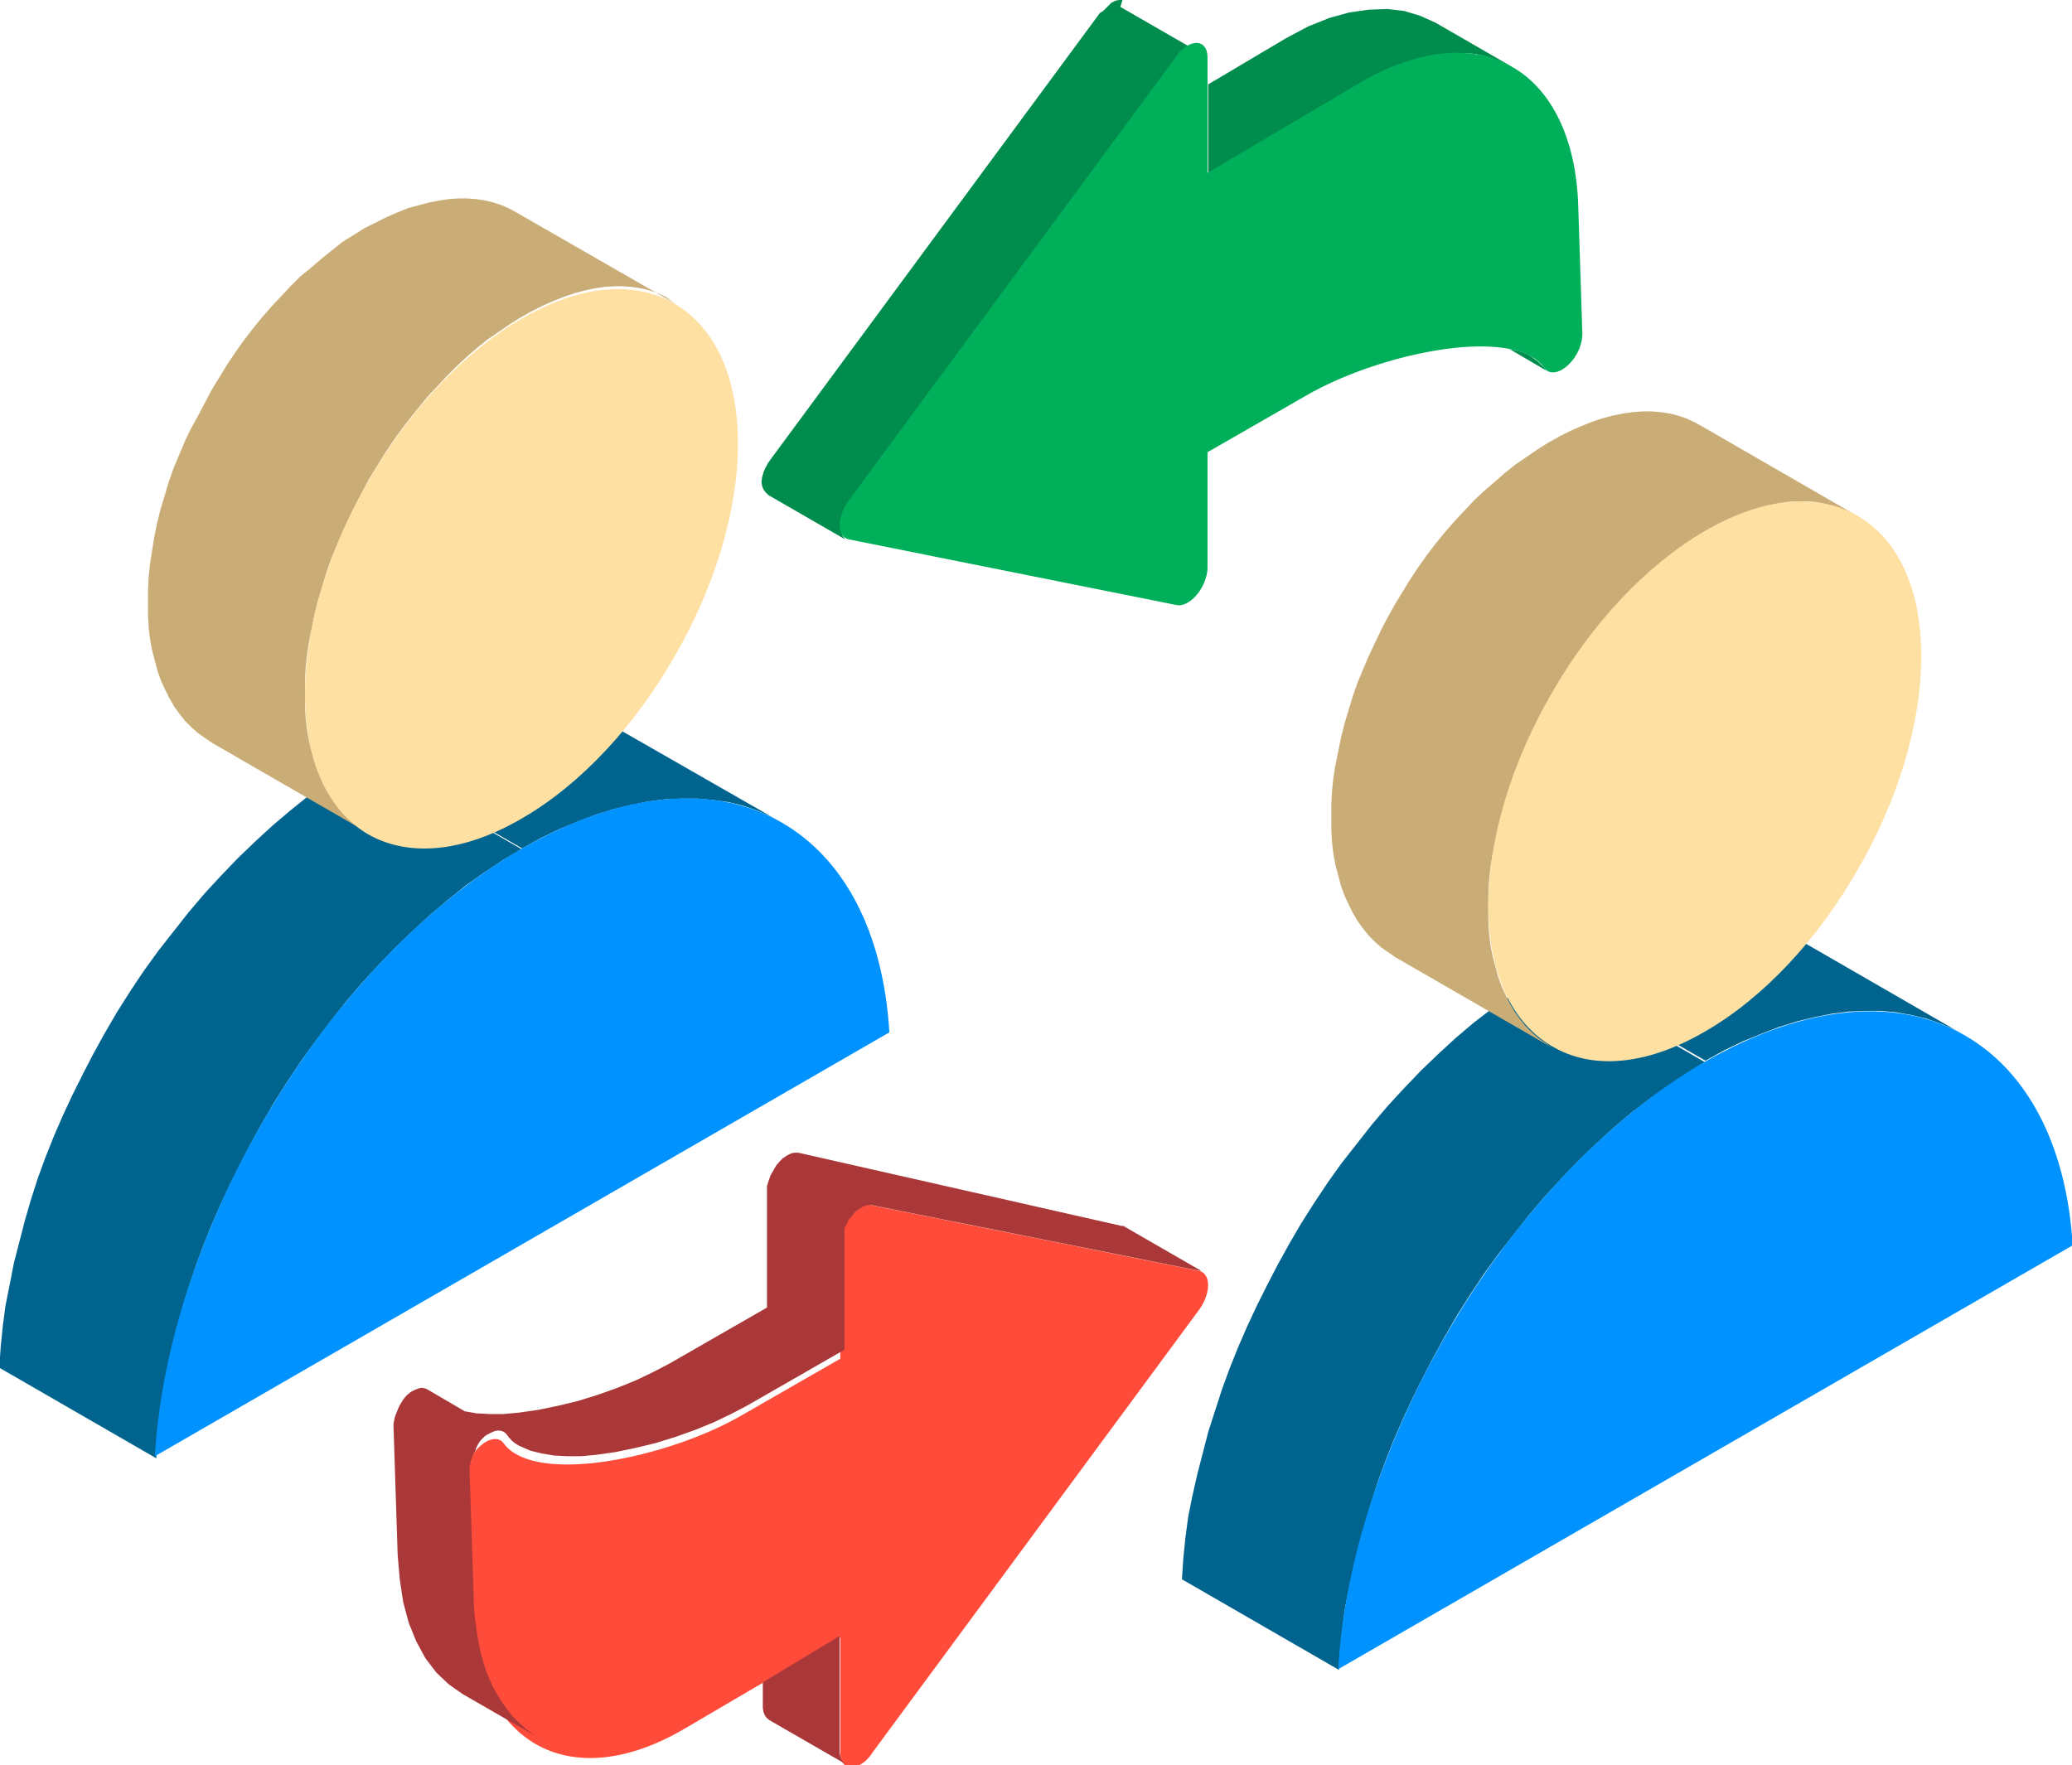
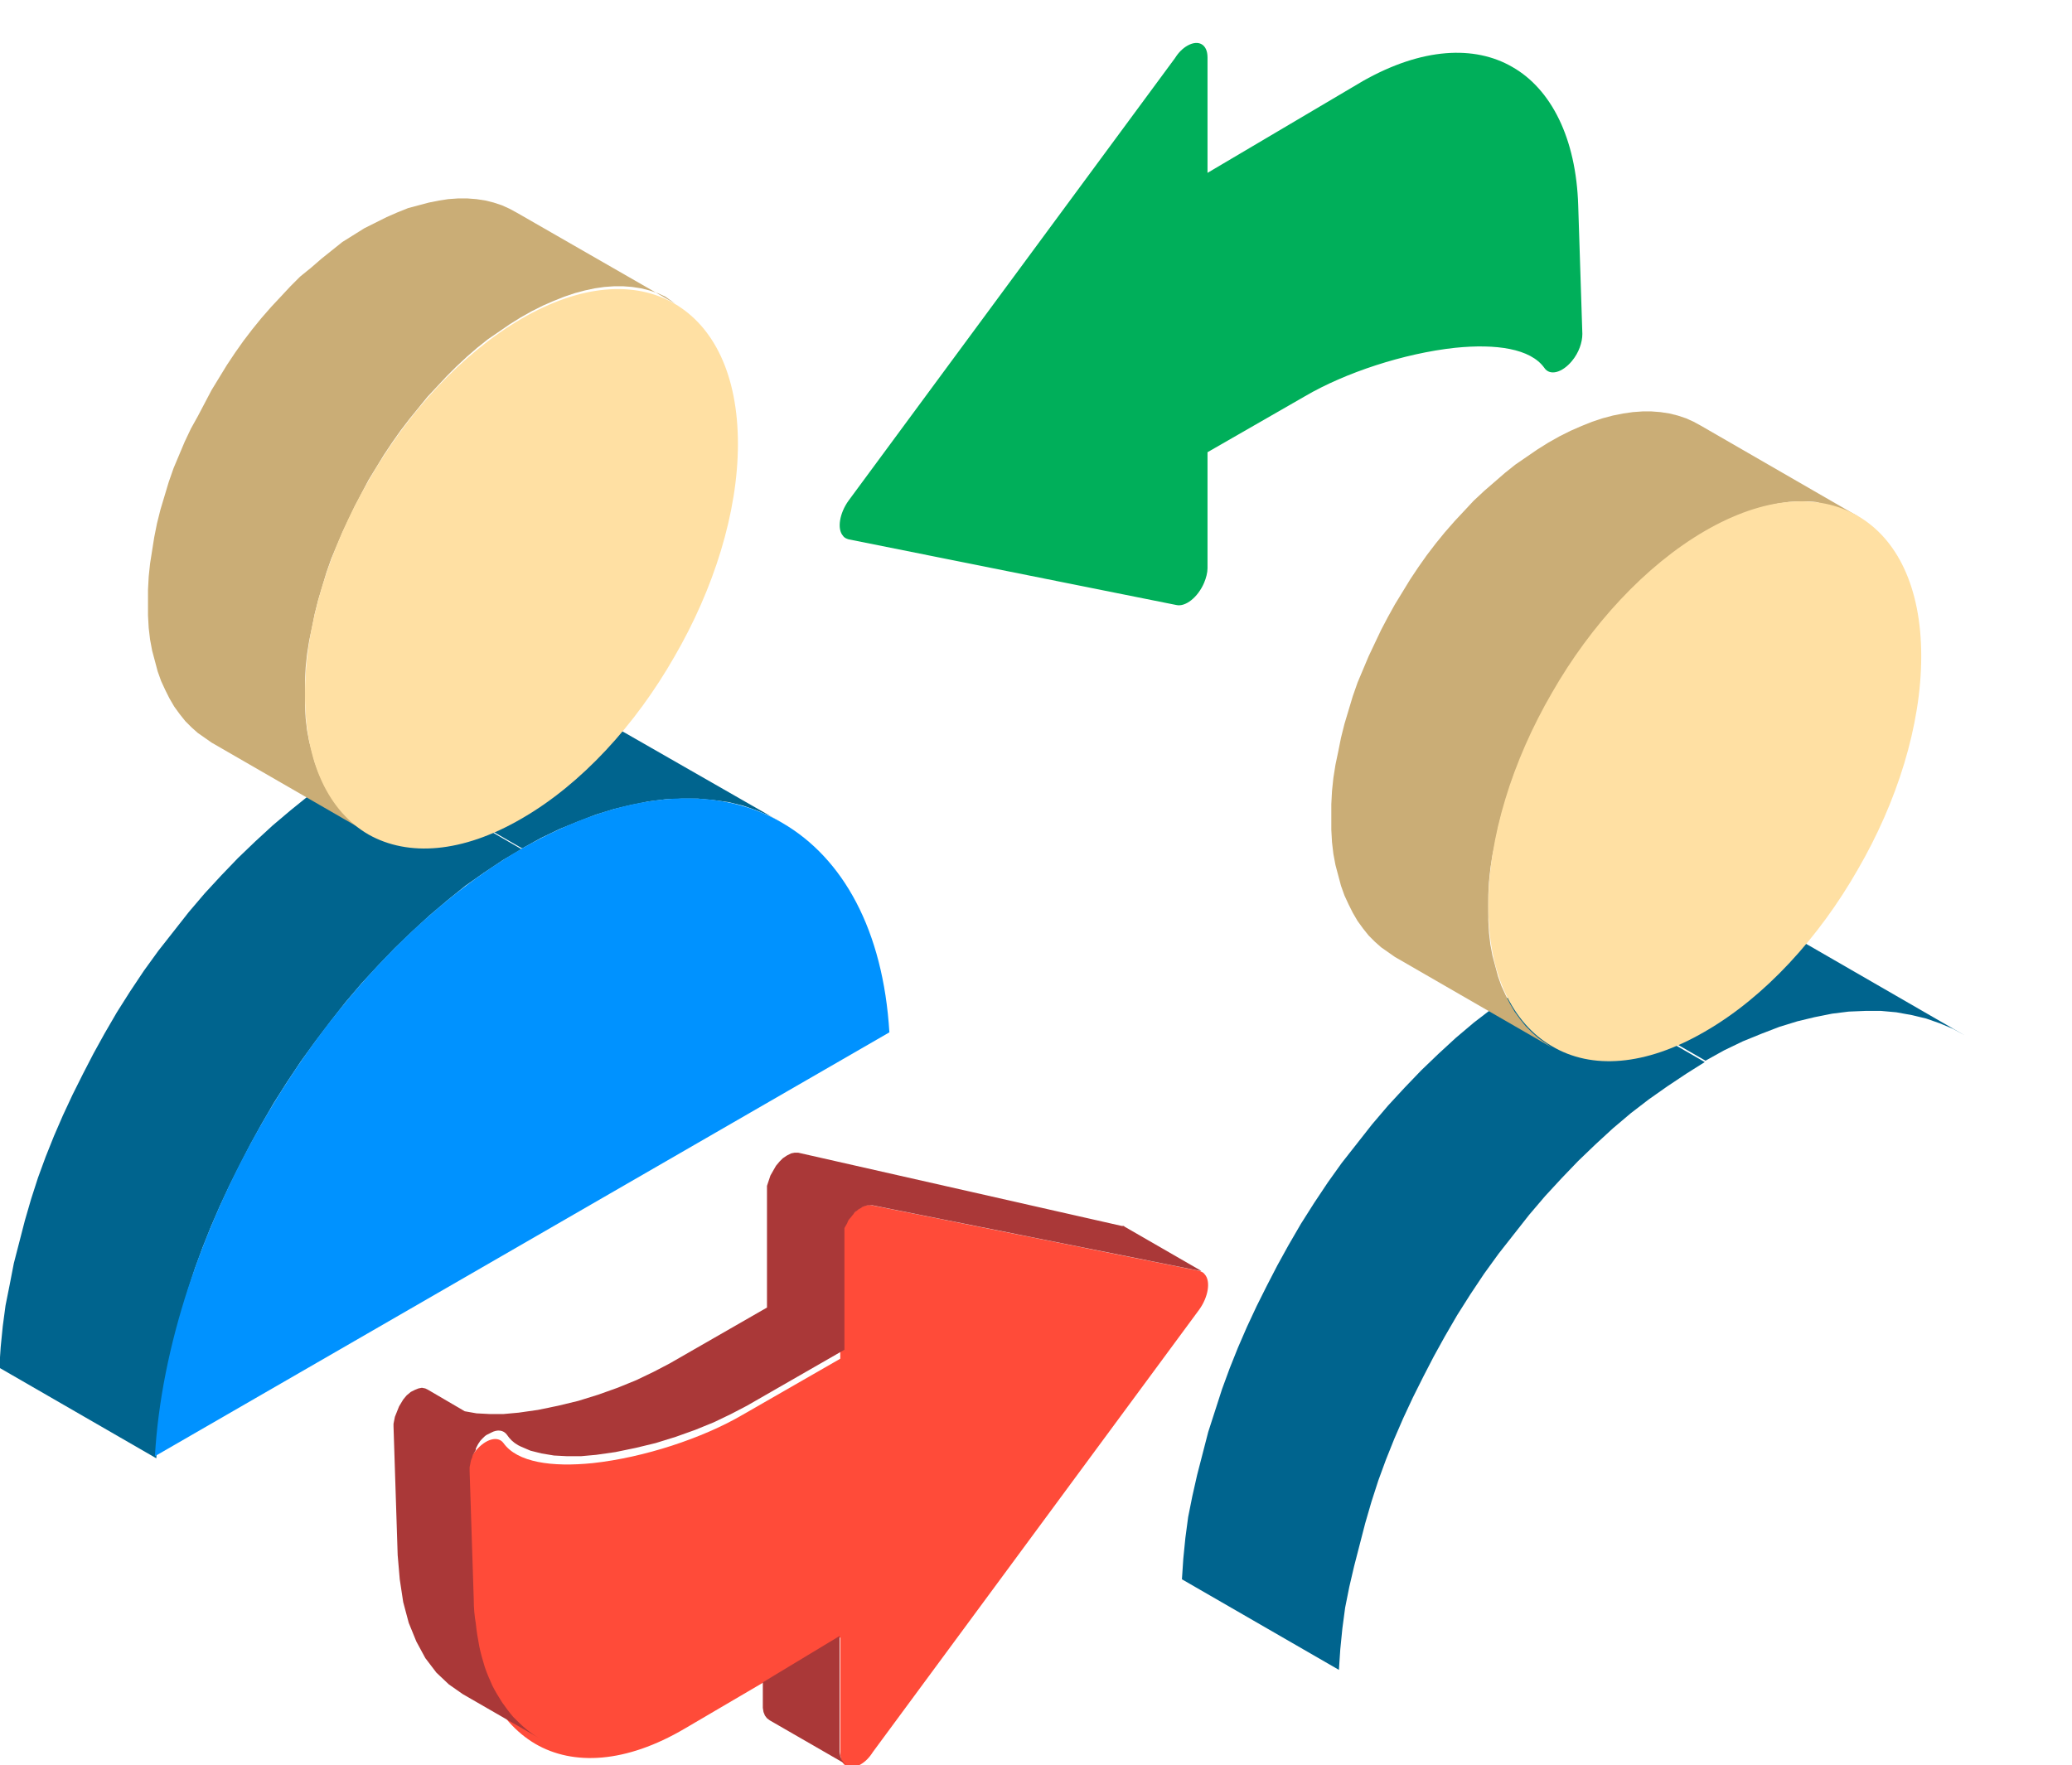
<svg xmlns="http://www.w3.org/2000/svg" version="1.1" id="Layer_1" x="0px" y="0px" viewBox="0 0 299.6 255.3" style="enable-background:new 0 0 299.6 255.3;" xml:space="preserve">
  <style type="text/css">
	.st0{fill-rule:evenodd;clip-rule:evenodd;fill:#008C4D;}
	.st1{fill-rule:evenodd;clip-rule:evenodd;fill:#00AF5A;}
	.st2{fill-rule:evenodd;clip-rule:evenodd;fill:#FF4B39;}
	.st3{fill-rule:evenodd;clip-rule:evenodd;fill:#00648E;}
	.st4{fill-rule:evenodd;clip-rule:evenodd;fill:#CAAD76;}
	.st5{fill-rule:evenodd;clip-rule:evenodd;fill:#0092FF;}
	.st6{fill-rule:evenodd;clip-rule:evenodd;fill:#FFE0A3;}
	.st7{fill-rule:evenodd;clip-rule:evenodd;fill:#AA3838;}
</style>
  <g>
-     <path class="st0" d="M174.7,25.2l22.5-13.3c1.1-0.6,2.1-1.2,3.1-1.7c1-0.5,2-0.9,3-1.2c1-0.3,2-0.6,2.9-0.8c1-0.2,1.9-0.4,2.8-0.4   c0.9-0.1,1.8-0.1,2.7-0.1c0.9,0,1.7,0.1,2.5,0.3c0.8,0.2,1.6,0.4,2.3,0.7c0.8,0.3,1.5,0.6,2.2,1l-11.1-6.4l-2.2-1l-2.3-0.7   l-2.5-0.3l-2.7,0.1l-2.8,0.4l-2.9,0.8l-3,1.2L186,5.5l-11.3,6.7V25.2L174.7,25.2z M170,8.6L170,8.6L170,8.6l0.1-0.1l0.1-0.1l0,0   l0,0l0,0l0,0l0.1-0.1l0,0l0,0l0,0l0.2-0.2l0.2-0.2l0,0l0,0l0.1-0.1l0,0l0.1-0.1l0,0l0,0l0.1-0.1l0,0l0,0l0,0l0,0l0,0l0,0l0,0l0,0   l0,0l0,0l0,0l0,0l0,0l0.1,0l0,0l0,0l0,0c0.2-0.1,0.4-0.2,0.6-0.3c0.2-0.1,0.4-0.1,0.5-0.1c0.2,0,0.3,0,0.5,0c0.2,0,0.3,0.1,0.4,0.2   l-11.1-6.4L162.3,0l-0.5,0l-0.5,0.1l-0.6,0.3l-0.2,0.2l-0.2,0.2l-0.2,0.2l-0.2,0.2l-0.2,0.2l-0.2,0.2L159,1.9l-0.2,0.3l-47.2,64   l-0.5,0.7l-0.4,0.7l-0.3,0.7l-0.2,0.7l-0.1,0.7l0.1,0.6l0.2,0.5l0.3,0.4l0.1,0.1l0.1,0.1l0.1,0.1l0.1,0.1l11.1,6.4l0,0l0,0l0,0l0,0   l0,0l0,0l0,0l0,0l0,0l0,0l0,0l0,0l0,0c-0.1-0.1-0.2-0.3-0.3-0.4c-0.1-0.2-0.1-0.3-0.2-0.5c0-0.2-0.1-0.4-0.1-0.6   c0-0.2,0-0.4,0.1-0.7c0-0.2,0.1-0.5,0.2-0.7c0.1-0.2,0.2-0.5,0.3-0.7c0.1-0.2,0.2-0.5,0.4-0.7c0.1-0.2,0.3-0.5,0.5-0.7l1.8-2.4   l1.7-2.2l1.5-2.1l1.4-1.9l1.3-1.7l1.2-1.6l2-2.7l0.8-1.1l0.2-0.3l0,0l0-0.1l0,0l0.1-0.1l0.2-0.2l0.2-0.3l0.3-0.4v0l0.2-0.3l0.1-0.2   l0.4-0.6l0.5-0.7l0.6-0.8l0,0L170,8.6L170,8.6z M122.2,78L122.2,78L122.2,78L122.2,78z M122.2,78L122.2,78L122.2,78L122.2,78z    M122.3,78L122.3,78L122.3,78L122.3,78z M137.4,52.8l0.7-1l0.8-1.1l0.9-1.2l1-1.4l1.1-1.5l1.2-1.7l1.4-1.8l1.5-2l1.6-2.2l1.7-2.4   l1.9-2.6l2-2.7l2.2-2.9l2.3-3.1L170,8.6L137.4,52.8L137.4,52.8z M221.3,51.5l1.1,0.8l0.9,0.9c0.1,0.1,0.2,0.3,0.3,0.4l-5.3-3.1   C219.5,50.7,220.5,51,221.3,51.5z" />
-   </g>
+     </g>
  <path class="st1" d="M218.7,9.7c5.6,3.2,9.2,10.3,9.5,20l0.6,18.6l0,0c0,1.2-0.5,2.7-1.5,3.9c-1.4,1.7-3.2,2.2-4,1  c-2-2.8-7-3.5-12.9-2.9c-7.4,0.8-15.9,3.6-21.7,7l-14.1,8.1v16.8l0,0c0,0.6-0.2,1.4-0.5,2.1c-0.9,2.1-2.7,3.5-4,3.2l-47.4-9.5  c-0.3-0.1-0.6-0.2-0.8-0.5c-0.9-1-0.5-3.3,0.8-5.1l47.2-64c0.5-0.8,1.1-1.4,1.8-1.8c1.6-0.9,2.9-0.2,2.9,1.7v16.7l22.5-13.3  C205.6,6.9,213.2,6.5,218.7,9.7z" />
  <path class="st2" d="M77.4,252.2c-5.6-3.3-9.2-10.3-9.5-20l-0.6-18.6v0c0-1.2,0.5-2.7,1.5-3.8c1.4-1.7,3.2-2.2,4-1.1  c2,2.8,7,3.5,12.9,2.9c7.4-0.8,15.9-3.6,21.7-7l14.1-8.1v-16.8l0,0c0-0.6,0.2-1.4,0.5-2.2c0.9-2,2.7-3.5,4-3.2l47.4,9.5  c0.3,0.1,0.6,0.2,0.8,0.5c0.9,1,0.5,3.3-0.8,5.1l-47.2,64c-0.5,0.8-1.1,1.4-1.8,1.8c-1.6,0.9-2.9,0.2-2.9-1.7v-16.7L99,250  C90.5,255,82.9,255.4,77.4,252.2z" />
-   <polygon class="st2" points="127.3,243.7 166.6,190.5 166.6,190.5 127.3,243.7 " />
  <rect x="127.3" y="229.9" class="st2" width="0" height="0" />
  <path class="st2" d="M87.2,246.7c3.5,0.2,7.4-0.9,11.7-3.4l25.4-15.1c0.5-0.3,1-0.4,1.4-0.4c-0.4,0-0.9,0.1-1.4,0.4l-25.4,15.1  C94.6,245.9,90.7,246.9,87.2,246.7z" />
-   <path class="st2" d="M85.2,246.5c0.4,0.1,0.8,0.1,1.2,0.2C86,246.6,85.6,246.6,85.2,246.5z" />
  <path class="st3" d="M246.5,153.6l-22.7-13.1l-2.7,1.7l-2.7,1.8l-2.7,1.9l-2.6,2l-2.6,2.2l-2.5,2.3l-2.5,2.4l-2.4,2.5l-2.4,2.6  l-2.3,2.7l-2.2,2.8l-2.2,2.8L192,171l-2,3l-1.9,3l-1.8,3.1l-1.6,2.9l-1.5,2.9l-1.5,3l-1.4,3l-1.3,3l-1.2,3l-1.1,3l-1,3.1l-1,3.1  l-0.8,3.1l-0.8,3.1l-0.7,3.1l-0.6,3l-0.4,3l-0.3,3l-0.2,3l22.7,13.1l0.2-3l0.3-3l0.4-3l0.6-3l0.7-3l0.8-3.1l0.8-3.1l0.9-3.1l1-3.1  l1.1-3l1.2-3l1.3-3l1.4-3l1.5-3l1.5-2.9l1.6-2.9l1.8-3.1l1.9-3l2-3l2.1-2.9l2.2-2.8l2.2-2.8l2.3-2.7l2.4-2.6l2.4-2.5l2.5-2.4  l2.5-2.3l2.6-2.2l2.6-2l2.7-1.9l2.7-1.8L246.5,153.6L246.5,153.6z M284.2,149.8l-1.8-1l-1.9-0.8l-2-0.7l-2.1-0.5l-2.2-0.4l-2.2-0.2  l-2.3,0l-2.4,0.1l-2.4,0.3l-2.5,0.5l-2.5,0.6l-2.6,0.8l-2.6,1l-2.7,1.1l-2.7,1.3l-2.7,1.5l-22.7-13.1l2.7-1.5l2.7-1.3l2.7-1.1l2.6-1  l2.6-0.8l2.5-0.6l2.5-0.5l2.4-0.3l2.4-0.1l2.3,0l2.2,0.2l2.2,0.4l2.1,0.5l2,0.7l1.9,0.8l1.8,1L284.2,149.8z" />
  <path class="st4" d="M268.7,74.7L246,61.6l-1.1-0.6l-1.1-0.5l-1.2-0.4l-1.2-0.3l-1.3-0.2l-1.3-0.1l-1.3,0l-1.4,0.1l-1.4,0.2  l-1.5,0.3l-1.5,0.4l-1.5,0.5l-1.5,0.6l-1.6,0.7l-1.6,0.8l-1.6,0.9l-1.6,1l-1.6,1.1l-1.6,1.1l-1.5,1.2l-1.5,1.3l-1.5,1.3l-1.5,1.4  l-1.4,1.5l-1.4,1.5l-1.4,1.6l-1.3,1.6l-1.3,1.7l-1.2,1.7l-1.2,1.8l-1.1,1.8l-1.1,1.8l-1,1.8l-1,1.9l-0.9,1.9l-0.9,1.9l-0.8,1.9  l-0.8,1.9l-0.7,2l-0.6,2l-0.6,2l-0.5,2l-0.4,2l-0.4,1.9l-0.3,1.9l-0.2,1.9l-0.1,1.9l0,1.9l0,1.8l0.1,1.8l0.2,1.7l0.3,1.6l0.4,1.5  l0.4,1.5l0.5,1.4l0.6,1.3l0.6,1.2l0.7,1.2l0.8,1.1l0.8,1l0.9,0.9l0.9,0.8l1,0.7l1,0.7l22.7,13.1l-1-0.7l-1-0.7l-0.9-0.8l-0.9-0.9  l-0.8-1l-0.8-1.1l-0.7-1.2l-0.6-1.2l-0.6-1.3l-0.5-1.4l-0.4-1.5l-0.4-1.5l-0.3-1.6l-0.2-1.7l-0.1-1.8l0-1.8l0-1.9l0.1-1.9l0.2-1.9  l0.3-1.9l0.4-1.9l0.4-2l0.5-2l0.6-2l0.6-2l0.7-2l0.8-1.9l0.8-1.9l0.9-1.9l0.9-1.9l1-1.9l1-1.9l1.1-1.8l1.1-1.8l1.2-1.8l1.2-1.7  l1.3-1.7l1.3-1.6l1.4-1.6l1.4-1.5l1.4-1.5l1.4-1.4l1.5-1.3l1.5-1.3l1.5-1.2l1.6-1.1l1.6-1.1l1.6-1l1.6-0.9l1.6-0.8l1.6-0.7l1.5-0.6  l1.5-0.5l1.5-0.4l1.4-0.3l1.4-0.2l1.4-0.1l1.3,0l1.3,0.1L264,73l1.2,0.3l1.2,0.4l1.1,0.5L268.7,74.7L268.7,74.7z M246.6,153.5  L246.6,153.5l-22.7-13.1l0,0L246.6,153.5z" />
-   <path class="st5" d="M284.2,149.8c-9.6-5.6-22.9-4.7-37.6,3.7l0,0c-14.7,8.5-28,23-37.6,39.7c-8.8,15.3-14.6,32.4-15.5,48.2  l106.2-61.3C298.8,165.4,293,154.9,284.2,149.8z" />
  <path class="st6" d="M246.5,149.2L246.5,149.2c8.7-5,16.5-13.6,22.1-23.4v0c5.7-9.8,9.2-20.9,9.2-30.9c0-10-3.5-17-9.2-20.3  c-5.7-3.3-13.5-2.8-22.1,2.2c-8.6,5-16.5,13.6-22.1,23.4c-5.7,9.8-9.2,20.9-9.2,30.8s3.5,17,9.2,20.3  C230.1,154.7,237.9,154.2,246.5,149.2z" />
  <path class="st3" d="M75.4,122.8l-22.7-13.1l-2.7,1.7l-2.7,1.8l-2.7,1.9l-2.6,2.1l-2.6,2.2l-2.5,2.3l-2.5,2.4l-2.4,2.5l-2.4,2.6  l-2.3,2.7l-2.2,2.8l-2.2,2.8l-2.1,2.9l-2,3l-1.9,3l-1.8,3.1l-1.6,2.9l-1.5,2.9l-1.5,3l-1.4,3l-1.3,3l-1.2,3l-1.1,3l-1,3.1l-0.9,3.1  l-0.8,3.1l-0.8,3.1l-0.6,3.1l-0.6,3l-0.4,3l-0.3,3l-0.2,3l22.7,13.1l0.2-3l0.3-3l0.4-3l0.6-3l0.6-3.1l0.8-3.1l0.8-3.1l0.9-3.1l1-3.1  l1.1-3l1.2-3l1.3-3l1.4-3l1.5-3l1.5-2.9l1.6-2.9l1.8-3.1l1.9-3l2-3l2.1-2.9l2.2-2.9l2.2-2.8l2.3-2.7l2.4-2.6l2.4-2.5l2.5-2.4  l2.5-2.3l2.6-2.2l2.6-2.1l2.7-1.9l2.7-1.8L75.4,122.8L75.4,122.8z M113.1,119l-1.8-1l-1.9-0.8l-2-0.7l-2.1-0.5l-2.2-0.3l-2.2-0.2  l-2.3,0l-2.4,0.1l-2.4,0.3l-2.5,0.5l-2.5,0.6l-2.6,0.8l-2.6,1l-2.7,1.1l-2.7,1.3l-2.7,1.5l-22.7-13.1l2.7-1.5l2.7-1.3l2.7-1.1l2.6-1  l2.6-0.8l2.5-0.6l2.5-0.5l2.4-0.3l2.4-0.1l2.3,0l2.2,0.2l2.2,0.4l2.1,0.5l2,0.7l1.9,0.8l1.8,1L113.1,119z" />
  <path class="st4" d="M97.6,43.9L74.8,30.8l-1.1-0.6l-1.1-0.5l-1.2-0.4l-1.2-0.3l-1.3-0.2l-1.3-0.1l-1.4,0l-1.4,0.1L63.5,29L62,29.3  l-1.5,0.4L59,30.1l-1.5,0.6l-1.6,0.7l-1.6,0.8L52.7,33l-1.6,1L49.5,35L48,36.2l-1.5,1.2l-1.5,1.3L43.4,40L42,41.4l-1.4,1.5l-1.4,1.5  L37.8,46l-1.3,1.6l-1.3,1.7L34,51l-1.2,1.8l-1.1,1.8l-1.1,1.8l-1,1.9l-1,1.9L27.6,62l-0.9,1.9l-0.8,1.9l-0.8,1.9l-0.7,2l-0.6,2  l-0.6,2l-0.5,2l-0.4,2L22,79.6l-0.3,1.9l-0.2,1.9l-0.1,1.9l0,1.9l0,1.8l0.1,1.8l0.2,1.7l0.3,1.6l0.4,1.5l0.4,1.5l0.5,1.4l0.6,1.3  l0.6,1.2l0.7,1.2l0.8,1.1l0.8,1l0.9,0.9l0.9,0.8l1,0.7l1,0.7l22.7,13.1l-1-0.7l-1-0.7l-0.9-0.8l-0.9-0.9l-0.8-1l-0.8-1.1l-0.7-1.2  l-0.6-1.2l-0.6-1.3l-0.5-1.4l-0.4-1.5l-0.4-1.5l-0.3-1.6l-0.2-1.7l-0.1-1.8l0-1.8l0-1.9l0.1-1.9l0.2-1.9l0.3-1.9l0.4-1.9l0.4-2  l0.5-2l0.6-2l0.6-2l0.7-2l0.8-1.9l0.8-1.9l0.9-1.9l0.9-1.9l1-1.9l1-1.9l1.1-1.8l1.1-1.8l1.2-1.8l1.2-1.7l1.3-1.7l1.3-1.6l1.3-1.6  l1.4-1.5l1.4-1.5l1.4-1.4l1.5-1.4l1.5-1.3l1.5-1.2l1.6-1.1l1.6-1.1l1.6-1l1.6-0.9l1.6-0.8l1.6-0.7l1.5-0.6l1.5-0.5l1.5-0.4l1.4-0.3  l1.4-0.2l1.4-0.1l1.3,0l1.3,0.1l1.3,0.2l1.2,0.3l1.2,0.4l1.1,0.5L97.6,43.9L97.6,43.9z M75.5,122.7L75.5,122.7l-22.7-13.1l0,0  L75.5,122.7z" />
  <path class="st5" d="M113.1,119c-9.6-5.6-22.9-4.7-37.6,3.7l0,0c-14.7,8.5-28,23-37.6,39.7c-8.8,15.3-14.6,32.4-15.5,48.2  l106.2-61.3C127.7,134.5,121.9,124.1,113.1,119z" />
  <path class="st6" d="M75.4,118.4L75.4,118.4c8.7-5,16.5-13.6,22.1-23.4h0c5.7-9.8,9.2-20.9,9.2-30.8c0-10-3.5-17-9.2-20.3  c-5.7-3.3-13.5-2.8-22.1,2.2c-8.6,5-16.5,13.6-22.1,23.4c-5.7,9.8-9.2,20.9-9.2,30.9c0,10,3.5,17,9.2,20.3  C59,123.9,66.8,123.4,75.4,118.4z" />
  <path class="st7" d="M110.3,236.6L110.3,236.6l3.9-2.3l0,0L110.3,236.6L110.3,236.6z M110.3,243.3v3.7l0.1,0.6l0.2,0.5l0.3,0.4  l0.4,0.3l11.1,6.4c-0.1-0.1-0.3-0.2-0.4-0.3c-0.1-0.1-0.2-0.3-0.3-0.4c-0.1-0.2-0.1-0.3-0.2-0.5c0-0.2-0.1-0.4-0.1-0.7v-16.7  L110.3,243.3L110.3,243.3z M162.2,177.3l0.1,0l0.1,0l0.1,0l0.1,0.1l11.1,6.4l-0.1,0l0,0l0,0l0,0l0,0l-0.1,0l0,0l0,0h0l0,0l-47.4-9.5  c-0.2,0-0.3,0-0.5,0c-0.2,0-0.4,0.1-0.5,0.1c-0.2,0.1-0.4,0.1-0.6,0.3c-0.2,0.1-0.4,0.2-0.6,0.4c-0.2,0.1-0.4,0.3-0.5,0.5  c-0.2,0.2-0.3,0.4-0.5,0.6c-0.2,0.2-0.3,0.4-0.4,0.7c-0.1,0.2-0.3,0.5-0.4,0.7l0,0l0,0l0,0l0,0l0,0l0,0l0,0l0,0l0,0l0,0l0,0.1l0,0  l0,0l0,0l0,0l0,0l0,0l0,0.1l0,0l0,0.1l0,0l0,0l0,0.1l0,0l0,0l0,0l0,0v0l0,0l0,0l0,0l0,0.1l0,0l0,0v0l0,0.1l0,0l0,0.1v0l0,0v0v0l0,0  v0v0v0l0,0v0v0v0v0.1v0v0h0v16.8l-14.1,8.1l-2.3,1.2l-2.5,1.2l-2.7,1.1l-2.8,1l-2.9,0.9l-2.9,0.7l-2.9,0.6l-2.8,0.4l-2.2,0.2l-2,0  l-1.9-0.1l-1.8-0.3l-1.6-0.4l-1.4-0.6l-0.4-0.2c-0.7-0.4-1.2-0.9-1.6-1.5c-0.5-0.7-1.4-0.8-2.3-0.3c-0.2,0.1-0.4,0.2-0.6,0.3  c-0.2,0.1-0.4,0.3-0.6,0.5c-0.2,0.2-0.4,0.4-0.5,0.6c-0.1,0.1-0.2,0.3-0.3,0.5l-0.2,0.4l0,0.1l0,0.1c-0.1,0.2-0.2,0.3-0.3,0.5  c-0.1,0.2-0.2,0.3-0.2,0.5c-0.1,0.2-0.1,0.3-0.2,0.5l-0.1,0.5l-0.1,0.5c0,0.2,0,0.3,0,0.5v0l0.6,18.6c0,1.2,0.1,2.4,0.3,3.5  c0.1,1.1,0.3,2.2,0.5,3.3c0.2,1,0.5,2,0.8,3c0.3,0.9,0.7,1.8,1.1,2.7c0.4,0.8,0.9,1.6,1.4,2.4c0.5,0.7,1,1.4,1.6,2.1  c0.6,0.6,1.2,1.2,1.8,1.7c0.6,0.5,1.3,1,2,1.4l-11.1-6.4l-2-1.4l-1.8-1.7l-1.6-2.1l-1.3-2.4l-1.1-2.7l-0.8-3l-0.5-3.3l-0.3-3.5  l-0.6-18.6l0,0l0-0.4l0.1-0.5l0.1-0.5l0.2-0.5l0.2-0.5l0.2-0.5l0.3-0.5l0.3-0.5l0.5-0.6l0.6-0.5l0.6-0.3l0.5-0.2l0.5-0.1l0.5,0.1  l0.4,0.2l5.3,3.1l1.7,0.3l1.9,0.1l2,0l2.2-0.2l2.8-0.4l2.9-0.6l2.9-0.7l2.9-0.9l2.8-1l2.7-1.1l2.5-1.2l2.3-1.2l14.1-8.1v-16.8l0,0  l0-0.2l0-0.3l0-0.3l0.1-0.3l0.1-0.3l0.1-0.3l0.1-0.3l0.1-0.3l0.4-0.7l0.4-0.7l0.5-0.6l0.5-0.5l0.6-0.4l0.6-0.3l0.5-0.1l0.5,0  L162.2,177.3z" />
</svg>